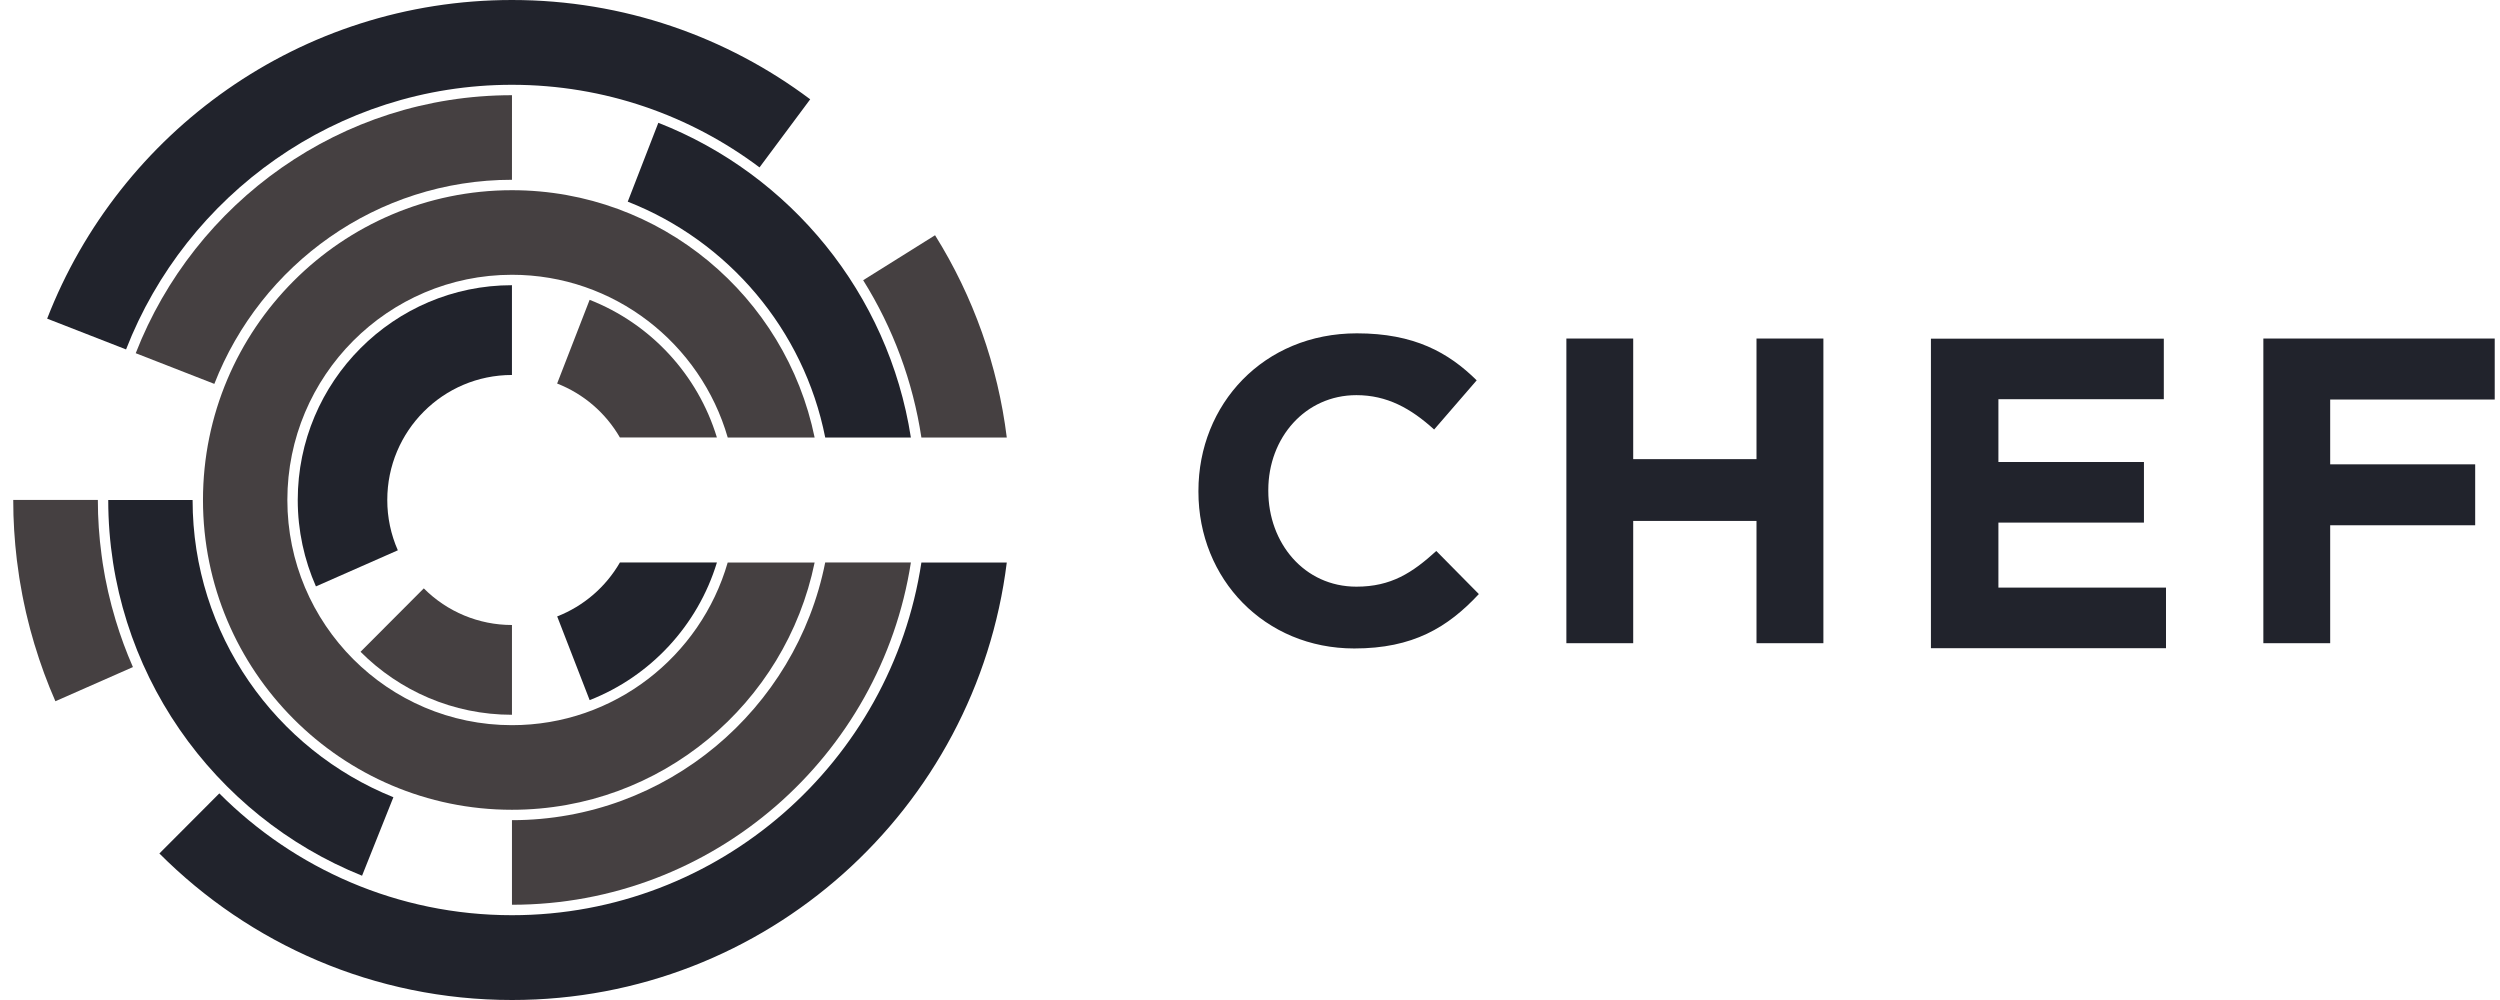
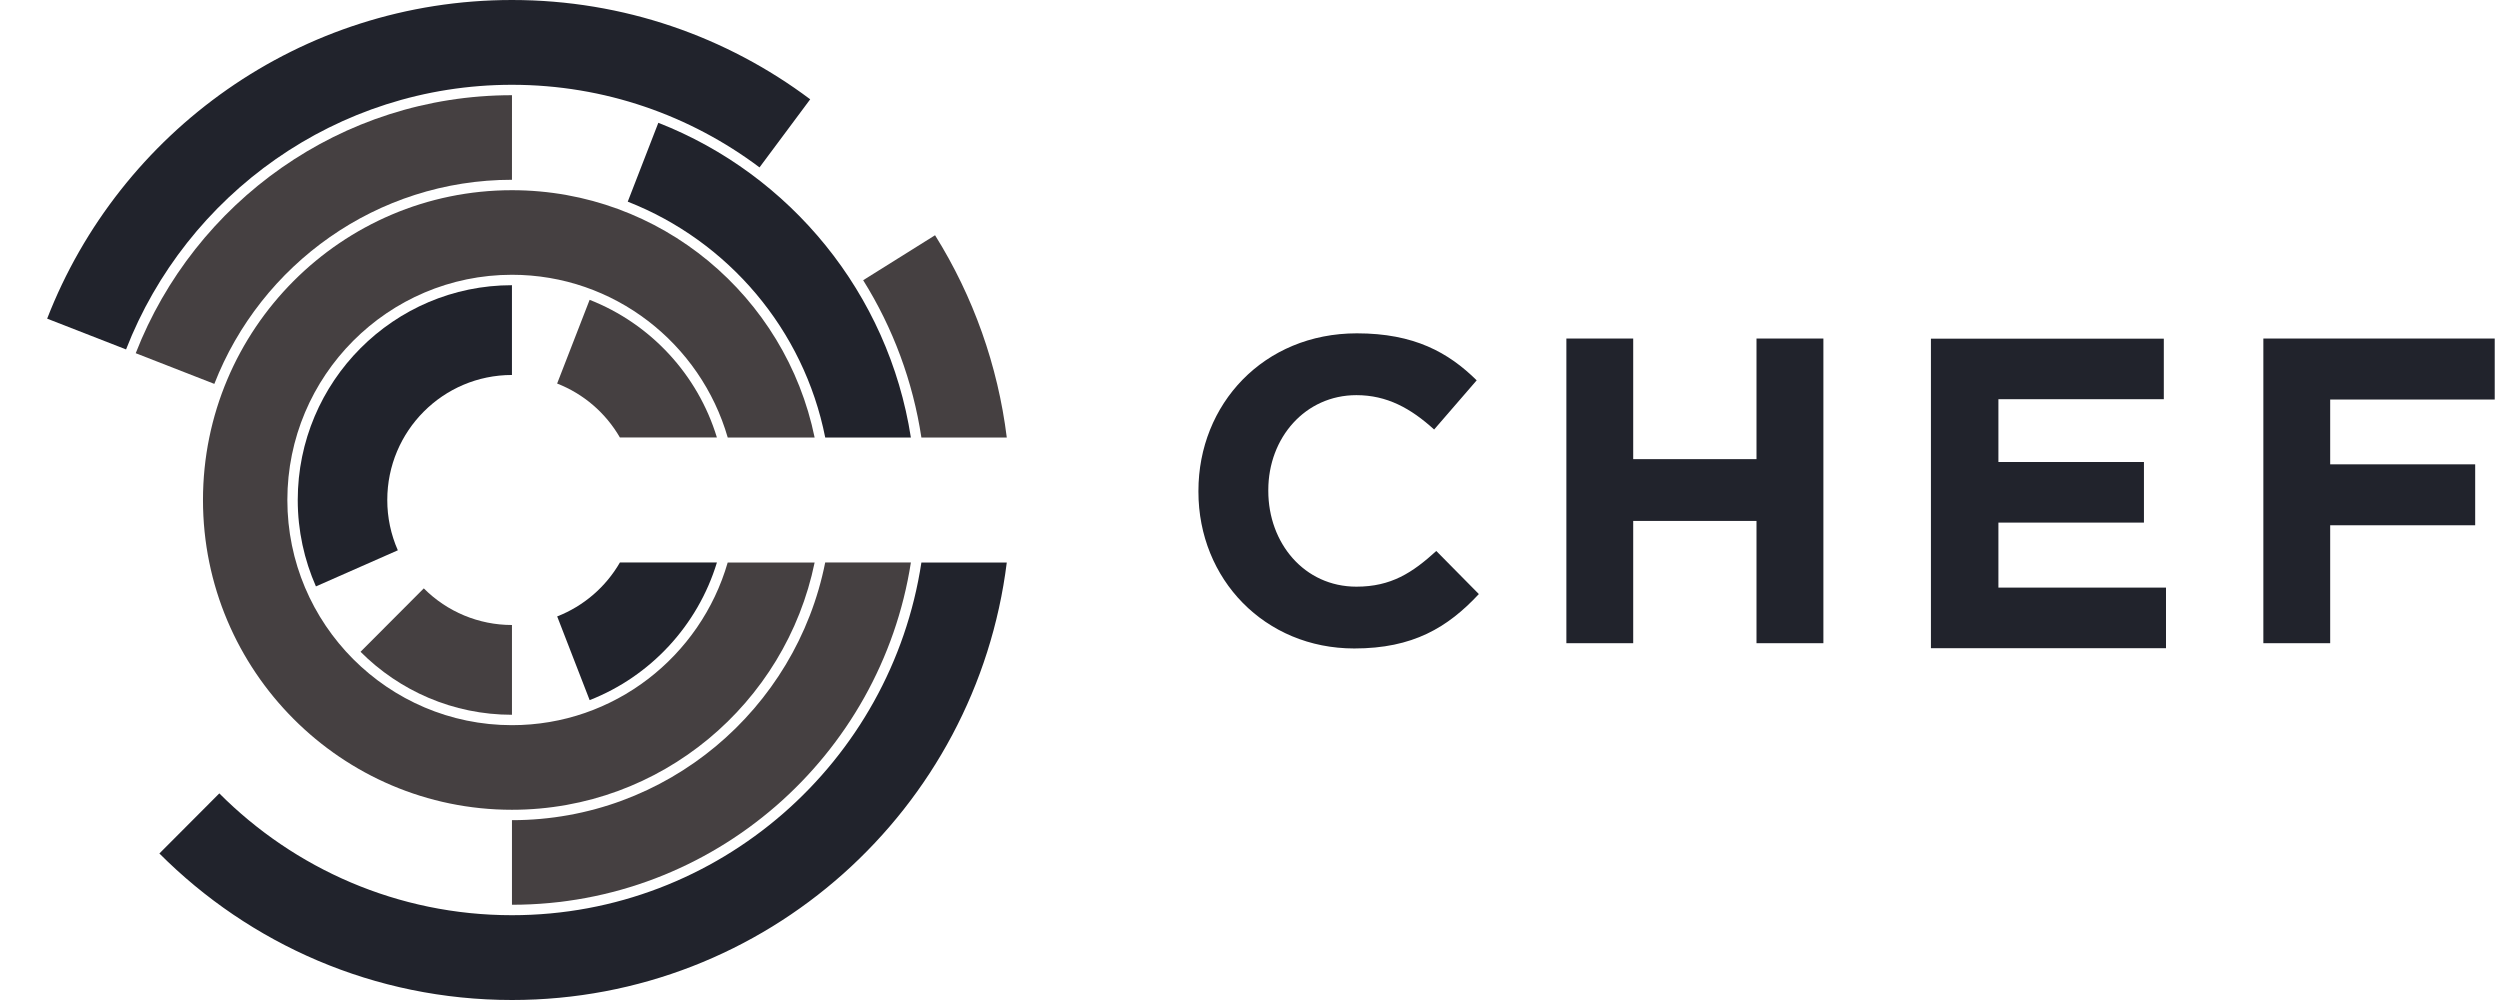
<svg xmlns="http://www.w3.org/2000/svg" width="135px" height="54px" viewBox="0 0 135 54" version="1.1">
  <title>chef-13</title>
  <g id="Page-1" stroke="none" stroke-width="1" fill="none" fill-rule="evenodd">
    <g id="Services-Page-V10" transform="translate(-1486, -6291)" fill-rule="nonzero">
      <g id="Technoloiges" transform="translate(233, 4252)">
        <g id="Cloud-&amp;-DevOps" transform="translate(1, 1766)">
          <g id="Tech-Stacks" transform="translate(491.715, 7)">
            <g id="chef-13" transform="translate(761, 266)">
              <g id="Group" transform="translate(64, 18)" fill="#21232C">
                <path d="M0,8.555 L0,8.508 C0,3.831 3.516,0 8.556,0 C11.651,0 13.502,1.035 15.026,2.538 L12.728,5.194 C11.462,4.043 10.173,3.338 8.531,3.338 C5.766,3.338 3.773,5.641 3.773,8.462 L3.773,8.509 C3.773,11.33 5.719,13.68 8.531,13.68 C10.407,13.68 11.556,12.927 12.845,11.753 L15.143,14.08 C13.456,15.888 11.581,17.017 8.416,17.017 C3.587,17.017 0,13.28 0,8.554 M19.869,0.282 L23.478,0.282 L23.478,6.792 L30.136,6.792 L30.136,0.282 L33.748,0.282 L33.748,16.734 L30.136,16.734 L30.136,10.13 L23.478,10.13 L23.478,16.734 L19.869,16.734 L19.869,0.282 L19.869,0.282 Z M39.555,0.287 L52.131,0.287 L52.131,3.558 L43.199,3.558 L43.199,6.948 L51.058,6.948 L51.058,10.22 L43.199,10.22 L43.199,13.73 L52.249,13.73 L52.249,17.001 L39.555,17.001 L39.555,0.287 L39.555,0.287 Z M57.506,0.282 L70,0.282 L70,3.573 L61.115,3.573 L61.115,7.075 L68.945,7.075 L68.945,10.365 L61.115,10.365 L61.115,16.734 L57.506,16.734 L57.506,0.282 L57.506,0.282 Z" id="Shape" />
              </g>
              <g id="Group-11">
                <path d="M26.931,39.159 C20.244,39.159 14.802,33.705 14.802,27 C14.802,20.294 20.244,14.838 26.931,14.838 C32.452,14.838 37.118,18.556 38.582,23.625 L43.275,23.625 C41.712,16.012 34.979,10.271 26.931,10.271 C17.731,10.271 10.246,17.775 10.246,27 C10.246,36.224 17.731,43.728 26.931,43.728 C34.979,43.728 41.712,37.988 43.275,30.375 L38.581,30.375 C37.119,35.442 32.452,39.159 26.931,39.159" id="Path" fill="#454041" />
                <path d="M18.754,35.197 C20.849,37.297 23.742,38.598 26.931,38.598 L26.931,33.75 C25.145,33.751 23.432,33.04 22.17,31.772 L18.754,35.197 Z" id="Path" fill="#454041" />
                <path d="M15.363,26.999 C15.363,28.658 15.716,30.237 16.345,31.666 L20.768,29.716 C20.391,28.86 20.197,27.934 20.198,26.999 C20.198,23.271 23.212,20.249 26.93,20.249 L26.93,15.401 C20.552,15.401 15.363,20.604 15.363,26.999" id="Path" fill="#21232C" />
                <path d="M31.125,16.191 L29.37,20.711 C30.797,21.268 31.992,22.295 32.759,23.623 L37.997,23.623 C36.963,20.22 34.407,17.476 31.125,16.191" id="Path" fill="#454041" />
                <path d="M29.373,33.287 L31.126,37.807 C34.408,36.522 36.964,33.777 37.999,30.373 L32.761,30.373 C31.994,31.702 30.799,32.729 29.373,33.287" id="Path" fill="#21232C" />
-                 <path d="M5.529,33.487 C5.452,33.233 5.38,32.977 5.312,32.721 L5.3,32.673 C5.238,32.435 5.179,32.196 5.124,31.955 C5.067,31.699 5.013,31.442 4.963,31.185 C4.946,31.092 4.93,30.998 4.914,30.905 C4.885,30.739 4.856,30.573 4.83,30.405 C4.808,30.262 4.788,30.119 4.77,29.975 C4.636,28.989 4.569,27.994 4.569,26.998 L0,26.998 C-0.001,28.095 0.068,29.179 0.196,30.249 C0.199,30.272 0.203,30.295 0.206,30.318 C0.241,30.609 0.281,30.9 0.326,31.188 C0.338,31.268 0.352,31.347 0.366,31.427 C0.405,31.664 0.446,31.901 0.492,32.136 C0.515,32.262 0.542,32.386 0.568,32.51 C0.607,32.697 0.646,32.885 0.689,33.071 C0.727,33.235 0.768,33.398 0.809,33.561 C0.846,33.707 0.881,33.852 0.92,33.998 C0.972,34.19 1.028,34.381 1.083,34.573 C1.106,34.652 1.127,34.734 1.151,34.812 L1.153,34.812 C1.465,35.853 1.841,36.873 2.276,37.867 L6.463,36.022 C6.101,35.196 5.789,34.35 5.529,33.487 L5.529,33.487 Z" id="Path" fill="#454041" />
                <path d="M26.931,49.421 C20.766,49.421 15.177,46.904 11.128,42.843 L7.892,46.088 C12.766,50.974 19.495,54 26.931,54 C40.664,54 51.994,43.694 53.651,30.375 L49.04,30.375 C47.412,41.141 38.118,49.421 26.931,49.421 M26.931,4.579 C31.94,4.579 36.567,6.239 40.299,9.039 L43.036,5.362 C38.544,1.994 32.97,0 26.931,0 C15.504,0 5.74,7.136 1.831,17.207 L6.092,18.869 C9.345,10.514 17.46,4.579 26.931,4.579" id="Shape" fill="#21232C" />
                <path d="M49.041,23.625 L53.651,23.625 C53.17,19.744 51.848,16.017 49.778,12.703 L45.896,15.132 C47.513,17.717 48.583,20.608 49.04,23.625" id="Path" fill="#454041" />
                <path d="M43.847,23.625 L48.472,23.625 C47.265,15.848 41.953,9.417 34.835,6.631 L33.183,10.89 C38.596,13.01 42.691,17.791 43.847,23.625" id="Path" fill="#21232C" />
                <path d="M26.931,9.708 L26.932,5.141 L26.931,5.141 C17.697,5.141 9.787,10.927 6.614,19.073 L10.859,20.73 C13.369,14.285 19.627,9.708 26.931,9.708" id="Path" fill="#454041" />
-                 <path d="M9.685,26.999 L5.13,26.999 C5.13,36.184 10.812,44.06 18.836,47.289 L20.528,43.05 C14.18,40.495 9.685,34.265 9.685,26.999" id="Path" fill="#21232C" />
                <path d="M26.931,44.289 L26.931,48.857 C37.808,48.857 46.849,40.829 48.473,30.373 L43.846,30.373 C42.276,38.299 35.289,44.289 26.931,44.289" id="Path" fill="#454041" />
              </g>
            </g>
          </g>
        </g>
      </g>
    </g>
  </g>
</svg>